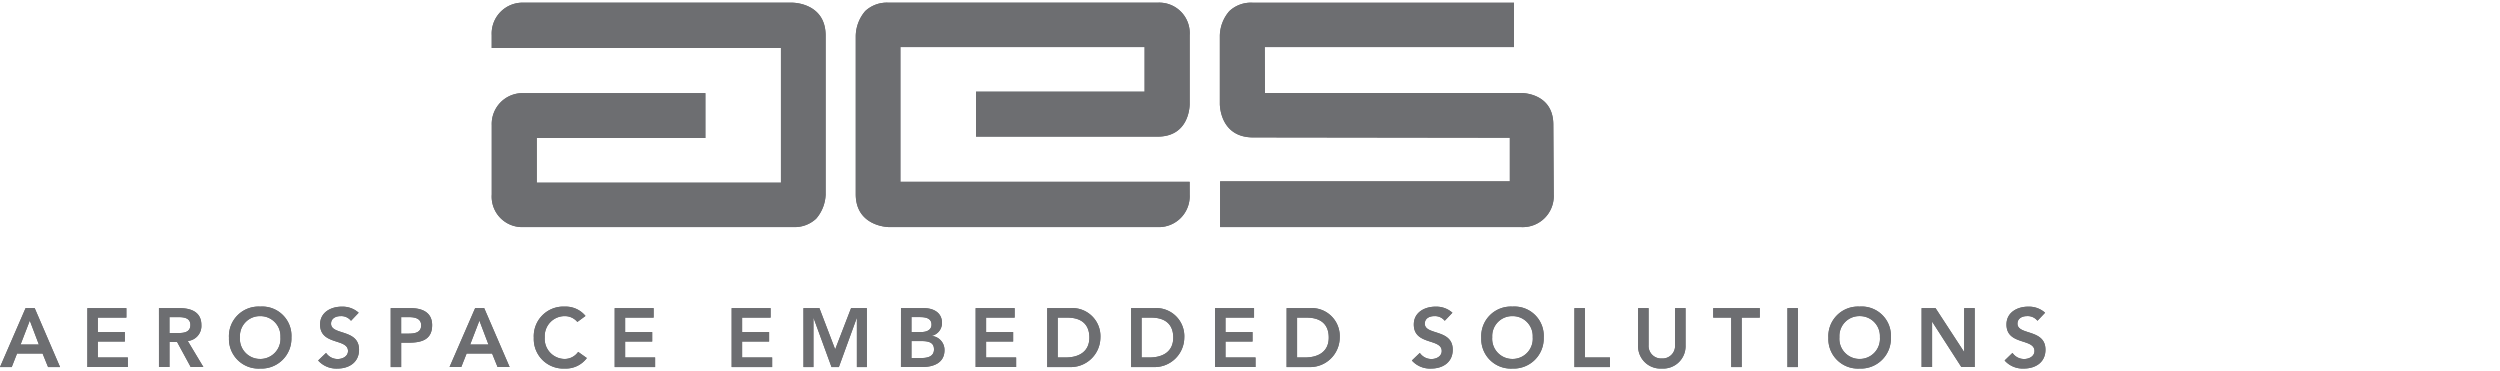
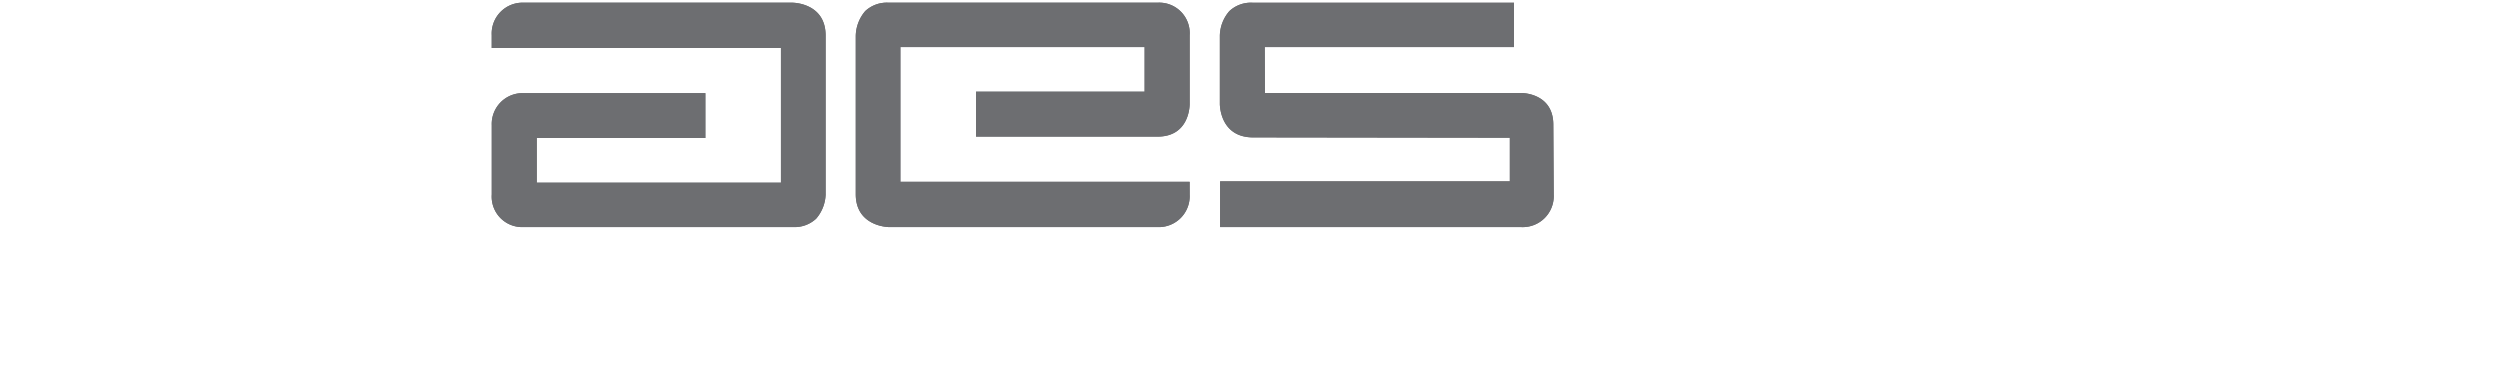
<svg xmlns="http://www.w3.org/2000/svg" width="330" height="49" viewBox="0 0 330 49">
  <defs>
    <clipPath id="clip-aes_Logo">
      <rect width="330" height="49" />
    </clipPath>
  </defs>
  <g id="aes_Logo" data-name="aes Logo" clip-path="url(#clip-aes_Logo)">
    <g id="g3372" transform="translate(849.77 262.811)">
      <g id="g3400" transform="translate(-849.77 -262.452)">
        <path id="path3376" d="M3038.541-2547.338a4.1,4.1,0,0,1-4.278,4.281H2994.5v-6.039h38.244v-5.755l-33.885-.045c-4.2,0-4.385-3.951-4.393-4.393v-9.046a5.089,5.089,0,0,1,1.259-3.233,4.157,4.157,0,0,1,3.085-1.105h34.485v5.854h-32.9l.024,6.063h33.868c.428.007,4.2.182,4.2,4.189Zm-48.058,0a4.082,4.082,0,0,1-4.278,4.277h-35.448c-.172,0-4.352-.139-4.352-4.336v-20.941a5.2,5.2,0,0,1,1.259-3.24,4.194,4.194,0,0,1,3.085-1.1h35.472a4.027,4.027,0,0,1,4.262,4.3v9.134c-.009.435-.181,4.244-4.229,4.244h-23.972v-5.929h22.252v-5.894H2952.3v17.787h38.179Zm-48.05-.06a5.147,5.147,0,0,1-1.259,3.234,4.166,4.166,0,0,1-3.084,1.1h-35.472a4.021,4.021,0,0,1-4.261-4.3v-9.14a4.077,4.077,0,0,1,4.228-4.235h23.972v5.925H2904.3v5.893h32.231V-2566.7h-38.179v-1.7a4.079,4.079,0,0,1,4.27-4.277h35.456c.444.011,4.352.228,4.352,4.336v20.943" transform="translate(-2833.447 2572.674)" fill="#6d6e71" />
-         <path id="path3378" d="M2782.033-2332.722a1.641,1.641,0,0,0-1.365-.614c-.634,0-1.275.285-1.275,1,0,1.559,3.694.671,3.694,3.438,0,1.67-1.316,2.484-2.846,2.484a3.2,3.2,0,0,1-2.542-1.061l1.037-1a1.849,1.849,0,0,0,1.538.806c.642,0,1.365-.345,1.365-1.061,0-1.7-3.694-.724-3.694-3.5,0-1.6,1.431-2.35,2.863-2.35a3.187,3.187,0,0,1,2.229.8Zm-15.293-1.668h1.834l3.768,5.776.016.016h-.016l.016-.016v-5.776h1.39v7.775h-1.76l-3.842-5.965h-.025v5.965h-1.382Zm-8.185,6.714a2.67,2.67,0,0,0,2.682-2.884,2.642,2.642,0,0,0-2.682-2.777,2.634,2.634,0,0,0-2.665,2.777A2.662,2.662,0,0,0,2758.555-2327.676Zm-.009-6.913a3.86,3.86,0,0,1,4.138,4.074,3.964,3.964,0,0,1-4.138,4.1,3.9,3.9,0,0,1-4.113-4.054A3.915,3.915,0,0,1,2758.547-2334.589Zm-9.517.2h1.382v7.775h-1.382Zm-7.42,1.251h-2.377v-1.251h6.145v1.251h-2.386v6.524h-1.382Zm-6.03,3.662a2.951,2.951,0,0,1-3.134,3.06,2.949,2.949,0,0,1-3.126-3.06v-4.913h1.382v4.872a1.657,1.657,0,0,0,1.744,1.777,1.659,1.659,0,0,0,1.752-1.777v-4.872h1.382Zm-14.668-4.913h1.382v6.517h3.307v1.259h-4.689Zm-8.185,6.714a2.67,2.67,0,0,0,2.682-2.883,2.642,2.642,0,0,0-2.682-2.777,2.634,2.634,0,0,0-2.665,2.777A2.662,2.662,0,0,0,2712.726-2327.676Zm-.008-6.912a3.864,3.864,0,0,1,4.138,4.074,3.969,3.969,0,0,1-4.138,4.1,3.9,3.9,0,0,1-4.1-4.054A3.909,3.909,0,0,1,2712.718-2334.589Zm-8.926,1.866a1.636,1.636,0,0,0-1.357-.614c-.642,0-1.275.285-1.275,1,0,1.559,3.686.671,3.686,3.437,0,1.67-1.316,2.484-2.838,2.484a3.2,3.2,0,0,1-2.55-1.061l1.045-1a1.839,1.839,0,0,0,1.538.806c.634,0,1.357-.345,1.357-1.061,0-1.7-3.685-.724-3.685-3.5,0-1.6,1.423-2.35,2.863-2.35a3.188,3.188,0,0,1,2.229.8Zm-18.46,4.849c1.736,0,3.151-.74,3.151-2.632s-1.226-2.634-2.921-2.634H2684.3v5.266Zm-2.411-6.517h3.06a3.706,3.706,0,0,1,3.949,3.885,3.919,3.919,0,0,1-4.114,3.89h-2.9Zm-9.452,0h5.15v1.251h-3.768v1.909h3.57v1.25h-3.57v2.106h3.965v1.259h-5.347Zm-8.663,6.517c1.736,0,3.151-.74,3.151-2.632s-1.226-2.634-2.912-2.634h-1.267v5.266Zm-2.41-6.517h3.06a3.713,3.713,0,0,1,3.957,3.885,3.926,3.926,0,0,1-4.122,3.89h-2.9Zm-8.662,6.517c1.736,0,3.15-.74,3.15-2.632s-1.226-2.634-2.912-2.634h-1.267v5.266Zm-2.411-6.517h3.06a3.713,3.713,0,0,1,3.957,3.885,3.926,3.926,0,0,1-4.122,3.89h-2.9Zm-9.452,0h5.149v1.251h-3.768v1.909h3.57v1.25h-3.57v2.106h3.965v1.259h-5.347Zm-8.473,6.59h1.275c.716,0,1.7-.123,1.7-1.143,0-.814-.526-1.1-1.645-1.1H2633.4Zm0-3.43h1.267c.921,0,1.382-.395,1.382-.976,0-.67-.461-1-1.506-1H2633.4Zm-1.382-3.16h3.028c1.176,0,2.385.539,2.385,1.954a1.733,1.733,0,0,1-1.349,1.7v.022a1.848,1.848,0,0,1,1.678,1.877c0,1.695-1.472,2.221-2.945,2.221h-2.8Zm-12.875,0h2.106l2.081,5.447,2.1-5.447h2.081v7.775h-1.316v-6.458h-.025l-2.353,6.458h-.97l-2.361-6.458h-.025v6.458h-1.316Zm-9.477,0h5.142v1.251h-3.76v1.909h3.562v1.25h-3.562v2.106h3.965v1.259h-5.347Zm-15.44,0h5.141v1.251h-3.76v1.909h3.57v1.25h-3.57v2.106h3.957v1.259h-5.339Zm-4.928,1.822a2.134,2.134,0,0,0-1.637-.768,2.634,2.634,0,0,0-2.666,2.777,2.662,2.662,0,0,0,2.666,2.883,2.179,2.179,0,0,0,1.744-.937l1.144.814a3.446,3.446,0,0,1-2.9,1.382,3.9,3.9,0,0,1-4.1-4.054,3.909,3.909,0,0,1,4.1-4.117,3.385,3.385,0,0,1,2.723,1.23Zm-11.73,2.984-1.2-3.16-1.218,3.16Zm-1.761-4.806H2577l3.356,7.775h-1.587l-.724-1.785h-3.365l-.708,1.785h-1.547Zm-8.934,3.371c.79,0,1.81-.045,1.81-1.1,0-.954-.905-1.086-1.654-1.086h-.987v2.185Zm-2.213-3.371h2.608c1.505,0,2.863.525,2.863,2.25,0,1.953-1.456,2.308-3.1,2.308h-.987v3.217h-1.382Zm-5.24,1.668a1.636,1.636,0,0,0-1.358-.614c-.633,0-1.275.285-1.275,1,0,1.559,3.693.671,3.693,3.437,0,1.67-1.324,2.484-2.846,2.484a3.211,3.211,0,0,1-2.55-1.061l1.045-1a1.838,1.838,0,0,0,1.538.806c.633,0,1.357-.345,1.357-1.061,0-1.7-3.685-.724-3.685-3.5,0-1.6,1.423-2.35,2.863-2.35a3.188,3.188,0,0,1,2.229.8Zm-11.994,5.046a2.67,2.67,0,0,0,2.682-2.883,2.642,2.642,0,0,0-2.682-2.777,2.634,2.634,0,0,0-2.666,2.777A2.662,2.662,0,0,0,2547.425-2327.676Zm-.008-6.912a3.859,3.859,0,0,1,4.138,4.074,3.964,3.964,0,0,1-4.138,4.1,3.9,3.9,0,0,1-4.1-4.054A3.909,3.909,0,0,1,2547.417-2334.589Zm-10.892,3.491c.781,0,1.695-.066,1.695-1.076,0-.922-.855-1.031-1.571-1.031h-1.193v2.107Zm-2.456-3.293h2.7c1.489,0,2.9.482,2.9,2.227a1.989,1.989,0,0,1-1.8,2.109l2.065,3.439h-1.67l-1.793-3.3h-1.012v3.3h-1.386Zm-9.449,0h5.15v1.251H2526v1.909h3.568v1.25H2526v2.106h3.962v1.259h-5.346Zm-6.4,4.806-1.2-3.16-1.219,3.16Zm-1.756-4.806h1.2l3.348,7.775h-1.579l-.725-1.785h-3.371l-.7,1.785h-1.547Zm265.567,1.668a1.641,1.641,0,0,0-1.365-.614c-.634,0-1.275.285-1.275,1,0,1.559,3.694.671,3.694,3.437,0,1.67-1.316,2.484-2.846,2.484a3.194,3.194,0,0,1-2.542-1.061l1.036-1a1.849,1.849,0,0,0,1.538.806c.642,0,1.366-.345,1.366-1.061,0-1.7-3.694-.724-3.694-3.5,0-1.6,1.431-2.35,2.863-2.35a3.188,3.188,0,0,1,2.229.8Zm-15.293-1.668h1.835l3.768,5.776.016.016h-.016l.016-.016v-5.776h1.39v7.775h-1.761l-3.842-5.965h-.025v5.965h-1.382Zm-8.185,6.714a2.67,2.67,0,0,0,2.682-2.883,2.642,2.642,0,0,0-2.682-2.777,2.634,2.634,0,0,0-2.665,2.777A2.662,2.662,0,0,0,2758.555-2327.676Zm-.008-6.912a3.86,3.86,0,0,1,4.138,4.074,3.964,3.964,0,0,1-4.138,4.1,3.9,3.9,0,0,1-4.113-4.054A3.915,3.915,0,0,1,2758.547-2334.589Zm-9.518.2h1.382v7.775h-1.382Zm-7.42,1.251h-2.377v-1.251h6.145v1.251h-2.385v6.524h-1.382Zm-6.03,3.661a2.951,2.951,0,0,1-3.135,3.06,2.949,2.949,0,0,1-3.126-3.06v-4.912h1.382v4.872a1.657,1.657,0,0,0,1.744,1.777,1.659,1.659,0,0,0,1.752-1.777v-4.872h1.382Zm-14.668-4.912h1.382v6.517h3.307v1.259h-4.689Zm-8.185,6.714a2.67,2.67,0,0,0,2.682-2.883,2.642,2.642,0,0,0-2.682-2.777,2.634,2.634,0,0,0-2.666,2.777A2.662,2.662,0,0,0,2712.726-2327.676Zm-.009-6.913a3.864,3.864,0,0,1,4.138,4.074,3.969,3.969,0,0,1-4.138,4.1,3.9,3.9,0,0,1-4.1-4.054A3.909,3.909,0,0,1,2712.717-2334.589Zm-8.925,1.867a1.636,1.636,0,0,0-1.357-.614c-.642,0-1.275.285-1.275,1,0,1.559,3.685.671,3.685,3.437,0,1.67-1.316,2.484-2.838,2.484a3.2,3.2,0,0,1-2.55-1.061l1.045-1a1.838,1.838,0,0,0,1.538.806c.634,0,1.357-.345,1.357-1.061,0-1.7-3.685-.724-3.685-3.5,0-1.6,1.423-2.35,2.863-2.35a3.186,3.186,0,0,1,2.229.8Zm-18.46,4.849c1.736,0,3.151-.74,3.151-2.632s-1.226-2.634-2.921-2.634H2684.3v5.266Zm-2.41-6.517h3.06a3.706,3.706,0,0,1,3.949,3.885,3.919,3.919,0,0,1-4.113,3.891h-2.9Zm-9.452,0h5.149v1.251h-3.767v1.909h3.57v1.25h-3.57v2.106h3.965v1.259h-5.347Zm-8.663,6.517c1.736,0,3.151-.74,3.151-2.632s-1.226-2.634-2.912-2.634h-1.267v5.266Zm-2.41-6.517h3.06a3.712,3.712,0,0,1,3.957,3.885,3.925,3.925,0,0,1-4.121,3.891h-2.9v-7.775Zm-8.662,6.517c1.736,0,3.151-.74,3.151-2.632s-1.226-2.634-2.912-2.634h-1.267v5.266Zm-2.41-6.517h3.06a3.712,3.712,0,0,1,3.957,3.885,3.926,3.926,0,0,1-4.121,3.891h-2.9v-7.775Zm-9.452,0h5.15v1.251h-3.768v1.909h3.57v1.25h-3.57v2.106h3.965v1.259h-5.347Zm-8.473,6.59h1.275c.716,0,1.7-.123,1.7-1.143,0-.814-.526-1.1-1.645-1.1H2633.4Zm0-3.43h1.267c.921,0,1.382-.395,1.382-.977,0-.669-.46-1-1.505-1H2633.4Zm-1.382-3.16h3.027c1.177,0,2.386.539,2.386,1.954a1.732,1.732,0,0,1-1.349,1.7v.021a1.849,1.849,0,0,1,1.678,1.877c0,1.695-1.472,2.221-2.945,2.221h-2.8Zm-12.874,0h2.106l2.082,5.447,2.1-5.447h2.081v7.775h-1.316v-6.458h-.025l-2.353,6.458h-.971l-2.361-6.458h-.025v6.458h-1.316Zm-9.477,0h5.142v1.251h-3.76v1.909h3.562v1.25h-3.562v2.106h3.965v1.259h-5.347Zm-15.441,0h5.142v1.251h-3.76v1.909h3.571v1.25h-3.571v2.106h3.957v1.259h-5.339Zm-4.927,1.822a2.134,2.134,0,0,0-1.637-.768,2.634,2.634,0,0,0-2.665,2.777,2.662,2.662,0,0,0,2.665,2.883,2.178,2.178,0,0,0,1.744-.937l1.143.814a3.444,3.444,0,0,1-2.9,1.382,3.9,3.9,0,0,1-4.1-4.054,3.909,3.909,0,0,1,4.1-4.117,3.384,3.384,0,0,1,2.723,1.23Zm-11.731,2.984-1.2-3.16-1.218,3.16Zm-1.761-4.806H2577l3.356,7.775h-1.588l-.724-1.785h-3.365l-.707,1.785h-1.547Zm-8.934,3.371c.79,0,1.81-.045,1.81-1.1,0-.954-.905-1.086-1.654-1.086h-.987v2.185Zm-2.213-3.371h2.608c1.505,0,2.862.525,2.862,2.25,0,1.953-1.456,2.308-3.1,2.308h-.987v3.217h-1.382Zm-5.24,1.668a1.636,1.636,0,0,0-1.357-.614c-.633,0-1.275.285-1.275,1,0,1.559,3.694.671,3.694,3.437,0,1.67-1.324,2.484-2.846,2.484a3.211,3.211,0,0,1-2.55-1.061l1.045-1a1.838,1.838,0,0,0,1.538.806c.633,0,1.357-.345,1.357-1.061,0-1.7-3.685-.724-3.685-3.5,0-1.6,1.423-2.35,2.862-2.35a3.186,3.186,0,0,1,2.229.8Zm-11.994,5.046a2.67,2.67,0,0,0,2.682-2.883,2.642,2.642,0,0,0-2.682-2.777,2.634,2.634,0,0,0-2.665,2.777A2.662,2.662,0,0,0,2547.425-2327.676Zm-.008-6.913a3.86,3.86,0,0,1,4.138,4.074,3.964,3.964,0,0,1-4.138,4.1,3.9,3.9,0,0,1-4.105-4.054A3.909,3.909,0,0,1,2547.417-2334.589Zm-10.892,3.491c.781,0,1.694-.066,1.694-1.075,0-.922-.855-1.031-1.571-1.031h-1.193v2.107Zm-2.456-3.292h2.7c1.489,0,2.9.482,2.9,2.227a1.989,1.989,0,0,1-1.8,2.109l2.065,3.439h-1.67l-1.794-3.3h-1.012v3.3h-1.386Zm-9.449,0h5.15v1.251H2526v1.909h3.568v1.25H2526v2.106h3.962v1.259h-5.346Zm-6.4,4.806-1.2-3.16-1.219,3.16Zm-1.757-4.806h1.2l3.348,7.775h-1.579l-.725-1.785h-3.371l-.7,1.785h-1.547l3.38-7.775" transform="translate(-2513.086 2374.701)" fill="#6d6e71" />
        <path id="path3380" d="M3038.541-2547.338a4.1,4.1,0,0,1-4.278,4.281H2994.5v-6.039h38.244v-5.755l-33.885-.045c-4.2,0-4.385-3.951-4.393-4.393v-9.046a5.089,5.089,0,0,1,1.259-3.233,4.157,4.157,0,0,1,3.085-1.105h34.485v5.854h-32.9l.024,6.063h33.868c.428.007,4.2.182,4.2,4.189Zm-48.058,0a4.082,4.082,0,0,1-4.278,4.277h-35.448c-.172,0-4.352-.139-4.352-4.336v-20.941a5.2,5.2,0,0,1,1.259-3.24,4.194,4.194,0,0,1,3.085-1.1h35.472a4.027,4.027,0,0,1,4.262,4.3v9.134c-.009.435-.181,4.244-4.229,4.244h-23.972v-5.929h22.252v-5.894H2952.3v17.787h38.179Zm-48.05-.06a5.147,5.147,0,0,1-1.259,3.234,4.166,4.166,0,0,1-3.084,1.1h-35.472a4.021,4.021,0,0,1-4.261-4.3v-9.14a4.077,4.077,0,0,1,4.228-4.235h23.972v5.925H2904.3v5.893h32.231V-2566.7h-38.179v-1.7a4.079,4.079,0,0,1,4.27-4.277h35.456c.444.011,4.352.228,4.352,4.336v20.943" transform="translate(-2833.447 2572.674)" fill="#6d6e71" />
-         <path id="path3382" d="M2782.033-2332.722a1.641,1.641,0,0,0-1.365-.614c-.634,0-1.275.285-1.275,1,0,1.559,3.694.671,3.694,3.438,0,1.67-1.316,2.484-2.846,2.484a3.2,3.2,0,0,1-2.542-1.061l1.037-1a1.849,1.849,0,0,0,1.538.806c.642,0,1.365-.345,1.365-1.061,0-1.7-3.694-.724-3.694-3.5,0-1.6,1.431-2.35,2.863-2.35a3.187,3.187,0,0,1,2.229.8Zm-15.293-1.668h1.834l3.768,5.776.016.016h-.016l.016-.016v-5.776h1.39v7.775h-1.76l-3.842-5.965h-.025v5.965h-1.382Zm-8.185,6.714a2.67,2.67,0,0,0,2.682-2.884,2.642,2.642,0,0,0-2.682-2.777,2.634,2.634,0,0,0-2.665,2.777A2.662,2.662,0,0,0,2758.555-2327.676Zm-.009-6.913a3.86,3.86,0,0,1,4.138,4.074,3.964,3.964,0,0,1-4.138,4.1,3.9,3.9,0,0,1-4.113-4.054A3.915,3.915,0,0,1,2758.547-2334.589Zm-9.517.2h1.382v7.775h-1.382Zm-7.42,1.251h-2.377v-1.251h6.145v1.251h-2.386v6.524h-1.382Zm-6.03,3.662a2.951,2.951,0,0,1-3.134,3.06,2.949,2.949,0,0,1-3.126-3.06v-4.913h1.382v4.872a1.657,1.657,0,0,0,1.744,1.777,1.659,1.659,0,0,0,1.752-1.777v-4.872h1.382Zm-14.668-4.913h1.382v6.517h3.307v1.259h-4.689Zm-8.185,6.714a2.67,2.67,0,0,0,2.682-2.883,2.642,2.642,0,0,0-2.682-2.777,2.634,2.634,0,0,0-2.665,2.777A2.662,2.662,0,0,0,2712.726-2327.676Zm-.008-6.912a3.864,3.864,0,0,1,4.138,4.074,3.969,3.969,0,0,1-4.138,4.1,3.9,3.9,0,0,1-4.1-4.054A3.909,3.909,0,0,1,2712.718-2334.589Zm-8.926,1.866a1.636,1.636,0,0,0-1.357-.614c-.642,0-1.275.285-1.275,1,0,1.559,3.686.671,3.686,3.437,0,1.67-1.316,2.484-2.838,2.484a3.2,3.2,0,0,1-2.55-1.061l1.045-1a1.839,1.839,0,0,0,1.538.806c.634,0,1.357-.345,1.357-1.061,0-1.7-3.685-.724-3.685-3.5,0-1.6,1.423-2.35,2.863-2.35a3.188,3.188,0,0,1,2.229.8Zm-18.46,4.849c1.736,0,3.151-.74,3.151-2.632s-1.226-2.634-2.921-2.634H2684.3v5.266Zm-2.411-6.517h3.06a3.706,3.706,0,0,1,3.949,3.885,3.919,3.919,0,0,1-4.114,3.89h-2.9Zm-9.452,0h5.15v1.251h-3.768v1.909h3.57v1.25h-3.57v2.106h3.965v1.259h-5.347Zm-8.663,6.517c1.736,0,3.151-.74,3.151-2.632s-1.226-2.634-2.912-2.634h-1.267v5.266Zm-2.41-6.517h3.06a3.713,3.713,0,0,1,3.957,3.885,3.926,3.926,0,0,1-4.122,3.89h-2.9Zm-8.662,6.517c1.736,0,3.15-.74,3.15-2.632s-1.226-2.634-2.912-2.634h-1.267v5.266Zm-2.411-6.517h3.06a3.713,3.713,0,0,1,3.957,3.885,3.926,3.926,0,0,1-4.122,3.89h-2.9Zm-9.452,0h5.149v1.251h-3.768v1.909h3.57v1.25h-3.57v2.106h3.965v1.259h-5.347Zm-8.473,6.59h1.275c.716,0,1.7-.123,1.7-1.143,0-.814-.526-1.1-1.645-1.1H2633.4Zm0-3.43h1.267c.921,0,1.382-.395,1.382-.976,0-.67-.461-1-1.506-1H2633.4Zm-1.382-3.16h3.028c1.176,0,2.385.539,2.385,1.954a1.733,1.733,0,0,1-1.349,1.7v.022a1.848,1.848,0,0,1,1.678,1.877c0,1.695-1.472,2.221-2.945,2.221h-2.8Zm-12.875,0h2.106l2.081,5.447,2.1-5.447h2.081v7.775h-1.316v-6.458h-.025l-2.353,6.458h-.97l-2.361-6.458h-.025v6.458h-1.316Zm-9.477,0h5.142v1.251h-3.76v1.909h3.562v1.25h-3.562v2.106h3.965v1.259h-5.347Zm-15.44,0h5.141v1.251h-3.76v1.909h3.57v1.25h-3.57v2.106h3.957v1.259h-5.339Zm-4.928,1.822a2.134,2.134,0,0,0-1.637-.768,2.634,2.634,0,0,0-2.666,2.777,2.662,2.662,0,0,0,2.666,2.883,2.179,2.179,0,0,0,1.744-.937l1.144.814a3.446,3.446,0,0,1-2.9,1.382,3.9,3.9,0,0,1-4.1-4.054,3.909,3.909,0,0,1,4.1-4.117,3.385,3.385,0,0,1,2.723,1.23Zm-11.73,2.984-1.2-3.16-1.218,3.16Zm-1.761-4.806H2577l3.356,7.775h-1.587l-.724-1.785h-3.365l-.708,1.785h-1.547Zm-8.934,3.371c.79,0,1.81-.045,1.81-1.1,0-.954-.905-1.086-1.654-1.086h-.987v2.185Zm-2.213-3.371h2.608c1.505,0,2.863.525,2.863,2.25,0,1.953-1.456,2.308-3.1,2.308h-.987v3.217h-1.382Zm-5.24,1.668a1.636,1.636,0,0,0-1.358-.614c-.633,0-1.275.285-1.275,1,0,1.559,3.693.671,3.693,3.437,0,1.67-1.324,2.484-2.846,2.484a3.211,3.211,0,0,1-2.55-1.061l1.045-1a1.838,1.838,0,0,0,1.538.806c.633,0,1.357-.345,1.357-1.061,0-1.7-3.685-.724-3.685-3.5,0-1.6,1.423-2.35,2.863-2.35a3.188,3.188,0,0,1,2.229.8Zm-11.994,5.046a2.67,2.67,0,0,0,2.682-2.883,2.642,2.642,0,0,0-2.682-2.777,2.634,2.634,0,0,0-2.666,2.777A2.662,2.662,0,0,0,2547.425-2327.676Zm-.008-6.912a3.859,3.859,0,0,1,4.138,4.074,3.964,3.964,0,0,1-4.138,4.1,3.9,3.9,0,0,1-4.1-4.054A3.909,3.909,0,0,1,2547.417-2334.589Zm-10.892,3.491c.781,0,1.695-.066,1.695-1.076,0-.922-.855-1.031-1.571-1.031h-1.193v2.107Zm-2.456-3.293h2.7c1.489,0,2.9.482,2.9,2.227a1.989,1.989,0,0,1-1.8,2.109l2.065,3.439h-1.67l-1.793-3.3h-1.012v3.3h-1.386Zm-9.449,0h5.15v1.251H2526v1.909h3.568v1.25H2526v2.106h3.962v1.259h-5.346Zm-6.4,4.806-1.2-3.16-1.219,3.16Zm-1.756-4.806h1.2l3.348,7.775h-1.579l-.725-1.785h-3.371l-.7,1.785h-1.547Zm265.567,1.668a1.641,1.641,0,0,0-1.365-.614c-.634,0-1.275.285-1.275,1,0,1.559,3.694.671,3.694,3.437,0,1.67-1.316,2.484-2.846,2.484a3.194,3.194,0,0,1-2.542-1.061l1.036-1a1.849,1.849,0,0,0,1.538.806c.642,0,1.366-.345,1.366-1.061,0-1.7-3.694-.724-3.694-3.5,0-1.6,1.431-2.35,2.863-2.35a3.188,3.188,0,0,1,2.229.8Zm-15.293-1.668h1.835l3.768,5.776.016.016h-.016l.016-.016v-5.776h1.39v7.775h-1.761l-3.842-5.965h-.025v5.965h-1.382Zm-8.185,6.714a2.67,2.67,0,0,0,2.682-2.883,2.642,2.642,0,0,0-2.682-2.777,2.634,2.634,0,0,0-2.665,2.777A2.662,2.662,0,0,0,2758.555-2327.676Zm-.008-6.912a3.86,3.86,0,0,1,4.138,4.074,3.964,3.964,0,0,1-4.138,4.1,3.9,3.9,0,0,1-4.113-4.054A3.915,3.915,0,0,1,2758.547-2334.589Zm-9.518.2h1.382v7.775h-1.382Zm-7.42,1.251h-2.377v-1.251h6.145v1.251h-2.385v6.524h-1.382Zm-6.03,3.661a2.951,2.951,0,0,1-3.135,3.06,2.949,2.949,0,0,1-3.126-3.06v-4.912h1.382v4.872a1.657,1.657,0,0,0,1.744,1.777,1.659,1.659,0,0,0,1.752-1.777v-4.872h1.382Zm-14.668-4.912h1.382v6.517h3.307v1.259h-4.689Zm-8.185,6.714a2.67,2.67,0,0,0,2.682-2.883,2.642,2.642,0,0,0-2.682-2.777,2.634,2.634,0,0,0-2.666,2.777A2.662,2.662,0,0,0,2712.726-2327.676Zm-.009-6.913a3.864,3.864,0,0,1,4.138,4.074,3.969,3.969,0,0,1-4.138,4.1,3.9,3.9,0,0,1-4.1-4.054A3.909,3.909,0,0,1,2712.717-2334.589Zm-8.925,1.867a1.636,1.636,0,0,0-1.357-.614c-.642,0-1.275.285-1.275,1,0,1.559,3.685.671,3.685,3.437,0,1.67-1.316,2.484-2.838,2.484a3.2,3.2,0,0,1-2.55-1.061l1.045-1a1.838,1.838,0,0,0,1.538.806c.634,0,1.357-.345,1.357-1.061,0-1.7-3.685-.724-3.685-3.5,0-1.6,1.423-2.35,2.863-2.35a3.186,3.186,0,0,1,2.229.8Zm-18.46,4.849c1.736,0,3.151-.74,3.151-2.632s-1.226-2.634-2.921-2.634H2684.3v5.266Zm-2.41-6.517h3.06a3.706,3.706,0,0,1,3.949,3.885,3.919,3.919,0,0,1-4.113,3.891h-2.9Zm-9.452,0h5.149v1.251h-3.767v1.909h3.57v1.25h-3.57v2.106h3.965v1.259h-5.347Zm-8.663,6.517c1.736,0,3.151-.74,3.151-2.632s-1.226-2.634-2.912-2.634h-1.267v5.266Zm-2.41-6.517h3.06a3.712,3.712,0,0,1,3.957,3.885,3.925,3.925,0,0,1-4.121,3.891h-2.9v-7.775Zm-8.662,6.517c1.736,0,3.151-.74,3.151-2.632s-1.226-2.634-2.912-2.634h-1.267v5.266Zm-2.41-6.517h3.06a3.712,3.712,0,0,1,3.957,3.885,3.926,3.926,0,0,1-4.121,3.891h-2.9v-7.775Zm-9.452,0h5.15v1.251h-3.768v1.909h3.57v1.25h-3.57v2.106h3.965v1.259h-5.347Zm-8.473,6.59h1.275c.716,0,1.7-.123,1.7-1.143,0-.814-.526-1.1-1.645-1.1H2633.4Zm0-3.43h1.267c.921,0,1.382-.395,1.382-.977,0-.669-.46-1-1.505-1H2633.4Zm-1.382-3.16h3.027c1.177,0,2.386.539,2.386,1.954a1.732,1.732,0,0,1-1.349,1.7v.021a1.849,1.849,0,0,1,1.678,1.877c0,1.695-1.472,2.221-2.945,2.221h-2.8Zm-12.874,0h2.106l2.082,5.447,2.1-5.447h2.081v7.775h-1.316v-6.458h-.025l-2.353,6.458h-.971l-2.361-6.458h-.025v6.458h-1.316Zm-9.477,0h5.142v1.251h-3.76v1.909h3.562v1.25h-3.562v2.106h3.965v1.259h-5.347Zm-15.441,0h5.142v1.251h-3.76v1.909h3.571v1.25h-3.571v2.106h3.957v1.259h-5.339Zm-4.927,1.822a2.134,2.134,0,0,0-1.637-.768,2.634,2.634,0,0,0-2.665,2.777,2.662,2.662,0,0,0,2.665,2.883,2.178,2.178,0,0,0,1.744-.937l1.143.814a3.444,3.444,0,0,1-2.9,1.382,3.9,3.9,0,0,1-4.1-4.054,3.909,3.909,0,0,1,4.1-4.117,3.384,3.384,0,0,1,2.723,1.23Zm-11.731,2.984-1.2-3.16-1.218,3.16Zm-1.761-4.806H2577l3.356,7.775h-1.588l-.724-1.785h-3.365l-.707,1.785h-1.547Zm-8.934,3.371c.79,0,1.81-.045,1.81-1.1,0-.954-.905-1.086-1.654-1.086h-.987v2.185Zm-2.213-3.371h2.608c1.505,0,2.862.525,2.862,2.25,0,1.953-1.456,2.308-3.1,2.308h-.987v3.217h-1.382Zm-5.24,1.668a1.636,1.636,0,0,0-1.357-.614c-.633,0-1.275.285-1.275,1,0,1.559,3.694.671,3.694,3.437,0,1.67-1.324,2.484-2.846,2.484a3.211,3.211,0,0,1-2.55-1.061l1.045-1a1.838,1.838,0,0,0,1.538.806c.633,0,1.357-.345,1.357-1.061,0-1.7-3.685-.724-3.685-3.5,0-1.6,1.423-2.35,2.862-2.35a3.186,3.186,0,0,1,2.229.8Zm-11.994,5.046a2.67,2.67,0,0,0,2.682-2.883,2.642,2.642,0,0,0-2.682-2.777,2.634,2.634,0,0,0-2.665,2.777A2.662,2.662,0,0,0,2547.425-2327.676Zm-.008-6.913a3.86,3.86,0,0,1,4.138,4.074,3.964,3.964,0,0,1-4.138,4.1,3.9,3.9,0,0,1-4.105-4.054A3.909,3.909,0,0,1,2547.417-2334.589Zm-10.892,3.491c.781,0,1.694-.066,1.694-1.075,0-.922-.855-1.031-1.571-1.031h-1.193v2.107Zm-2.456-3.292h2.7c1.489,0,2.9.482,2.9,2.227a1.989,1.989,0,0,1-1.8,2.109l2.065,3.439h-1.67l-1.794-3.3h-1.012v3.3h-1.386Zm-9.449,0h5.15v1.251H2526v1.909h3.568v1.25H2526v2.106h3.962v1.259h-5.346Zm-6.4,4.806-1.2-3.16-1.219,3.16Zm-1.757-4.806h1.2l3.348,7.775h-1.579l-.725-1.785h-3.371l-.7,1.785h-1.547l3.38-7.775" transform="translate(-2513.086 2374.701)" fill="#6d6e71" />
      </g>
    </g>
  </g>
</svg>